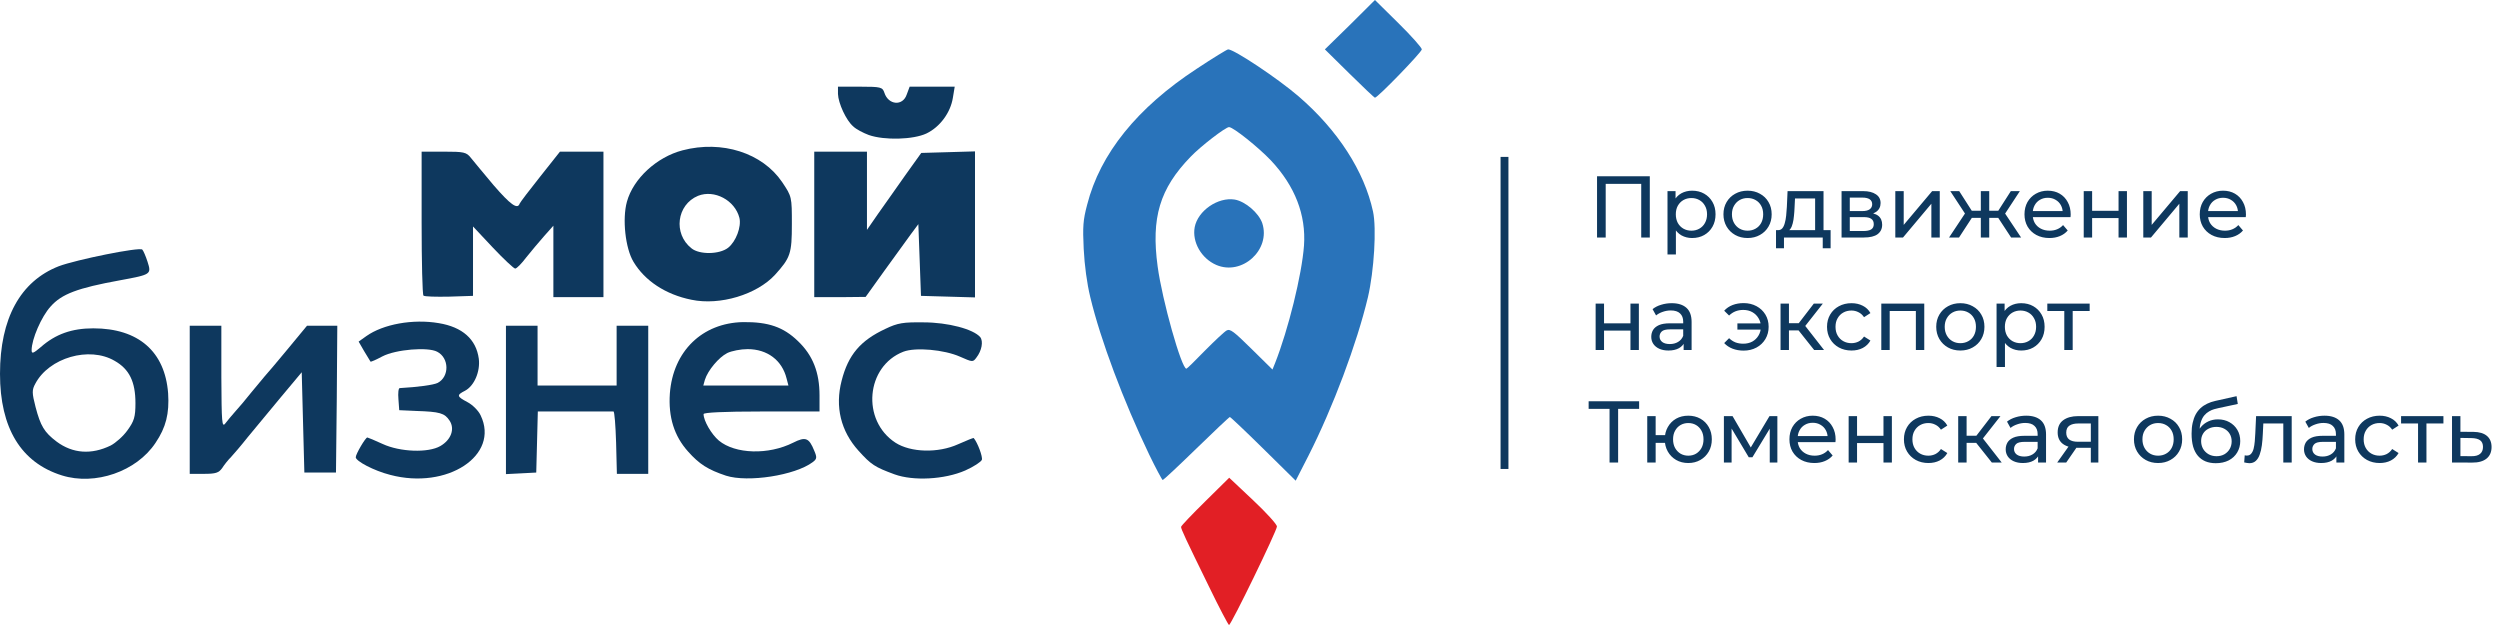
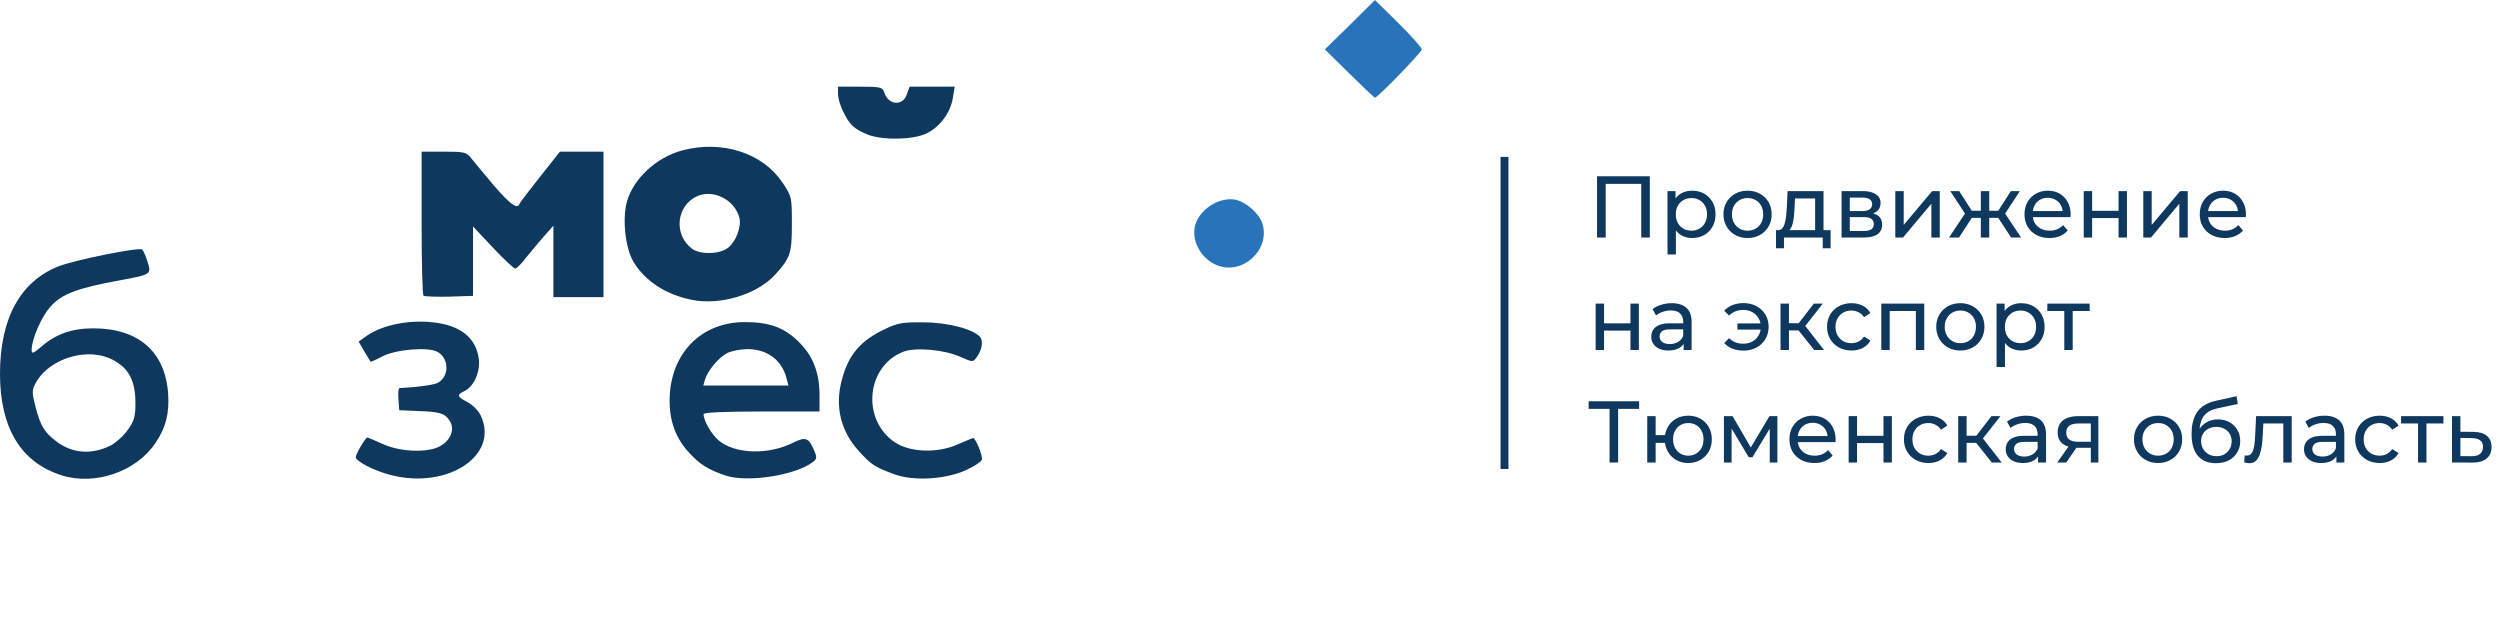
<svg xmlns="http://www.w3.org/2000/svg" width="200" height="50" viewBox="0 0 200 50" fill="none">
  <path d="M4.954 38.033C1.686 37.014 0 34.25 0 29.905C0 25.477 1.623 22.505 4.701 21.299C6.071 20.779 11.194 19.74 11.384 19.968C11.468 20.052 11.658 20.488 11.805 20.945C12.122 21.943 12.101 21.964 9.613 22.421C6.177 23.045 4.933 23.523 4.048 24.521C3.31 25.332 2.53 27.14 2.53 28.013C2.53 28.325 2.656 28.284 3.268 27.764C4.448 26.724 5.755 26.267 7.463 26.267C11.068 26.267 13.197 28.117 13.45 31.464C13.555 33.085 13.281 34.187 12.438 35.434C10.92 37.721 7.61 38.864 4.954 38.033ZM8.854 35.642C9.255 35.434 9.866 34.894 10.203 34.416C10.73 33.688 10.836 33.356 10.836 32.254C10.836 30.549 10.351 29.531 9.17 28.866C7.146 27.681 3.921 28.616 2.825 30.695C2.551 31.194 2.551 31.422 2.846 32.566C3.246 34.083 3.542 34.582 4.532 35.331C5.818 36.287 7.315 36.391 8.854 35.642Z" fill="#0E385E" />
  <path d="M31.221 37.991C29.914 37.659 28.459 36.889 28.459 36.578C28.459 36.328 29.239 34.998 29.387 34.998C29.429 34.998 29.977 35.226 30.61 35.517C32.001 36.162 34.257 36.245 35.227 35.684C36.091 35.185 36.407 34.312 35.964 33.647C35.564 33.044 35.184 32.94 33.308 32.877L31.938 32.815L31.875 31.942C31.832 31.443 31.875 31.048 31.98 31.048C33.435 30.965 34.678 30.799 35.016 30.632C35.964 30.134 35.943 28.637 34.974 28.138C34.236 27.743 31.664 27.951 30.589 28.512C30.083 28.782 29.661 28.969 29.64 28.928C29.619 28.886 29.387 28.512 29.134 28.096L28.691 27.327L29.303 26.891C30.652 25.934 33.034 25.498 35.1 25.851C36.997 26.163 38.093 27.14 38.304 28.699C38.431 29.718 37.946 30.861 37.208 31.256C36.512 31.609 36.534 31.713 37.398 32.171C37.798 32.379 38.283 32.857 38.452 33.231C39.991 36.432 35.775 39.197 31.221 37.991Z" fill="#0E385E" />
  <path d="M58.078 38.054C56.645 37.575 55.949 37.139 55.043 36.12C53.925 34.873 53.462 33.356 53.588 31.485C53.841 28.096 56.181 25.831 59.449 25.768C61.472 25.747 62.674 26.163 63.834 27.286C65.035 28.429 65.562 29.801 65.562 31.63V32.919H60.924C57.867 32.919 56.286 33.002 56.286 33.127C56.286 33.667 56.919 34.748 57.509 35.247C58.816 36.328 61.472 36.411 63.454 35.414C64.445 34.915 64.719 35.019 65.14 36.058C65.373 36.599 65.351 36.723 65.014 36.973C63.602 38.033 59.828 38.615 58.078 38.054ZM62.927 30.279C62.569 28.824 61.388 27.93 59.807 27.93C59.259 27.93 58.521 28.076 58.184 28.242C57.509 28.575 56.624 29.635 56.392 30.383L56.265 30.84H59.66H63.074L62.927 30.279Z" fill="#0E385E" />
  <path d="M71.57 37.95C69.989 37.368 69.694 37.181 68.682 36.058C67.27 34.499 66.785 32.545 67.333 30.445C67.86 28.387 68.83 27.244 70.832 26.309C71.823 25.831 72.266 25.768 73.889 25.789C75.829 25.789 77.874 26.329 78.422 26.974C78.674 27.306 78.548 28.055 78.106 28.616C77.831 28.99 77.789 28.969 76.798 28.533C75.534 27.972 73.235 27.764 72.266 28.138C69.273 29.302 68.893 33.626 71.633 35.414C72.856 36.203 75.049 36.266 76.651 35.538C77.304 35.247 77.874 35.019 77.894 35.039C78.211 35.414 78.633 36.557 78.548 36.786C78.485 36.952 77.874 37.347 77.22 37.638C75.555 38.365 73.067 38.49 71.57 37.95Z" fill="#0E385E" />
-   <path d="M15.178 31.984V26.059H16.443H17.708V30.175C17.729 33.792 17.75 34.229 18.024 33.875C18.193 33.647 18.551 33.231 18.804 32.94C19.078 32.649 19.669 31.942 20.132 31.36C20.596 30.799 21.081 30.217 21.186 30.092C21.313 29.967 22.114 29.011 22.978 27.972L24.559 26.059H25.782H26.984L26.942 31.942L26.878 37.804H25.613H24.349L24.243 33.792L24.138 29.78L22.451 31.797C21.524 32.919 20.343 34.333 19.816 34.977C19.31 35.621 18.699 36.328 18.488 36.557C18.256 36.786 17.94 37.181 17.771 37.451C17.497 37.825 17.265 37.908 16.317 37.908H15.178V31.984Z" fill="#0E385E" />
-   <path d="M40.476 31.984V26.059H41.741H43.005V28.45V30.84H46.168H49.33V28.45V26.059H50.595H51.859V31.984V37.908H50.595H49.351L49.288 35.414C49.245 34.042 49.161 32.919 49.077 32.919C48.971 32.919 47.58 32.919 45.957 32.919H43.026L42.963 35.372L42.9 37.804L41.698 37.867L40.476 37.929V31.984Z" fill="#0E385E" />
  <path d="M55.317 23.98C53.251 23.565 51.586 22.463 50.679 20.945C50.026 19.864 49.773 17.515 50.152 16.143C50.658 14.293 52.534 12.568 54.6 12.027C57.762 11.196 60.988 12.235 62.569 14.564C63.349 15.728 63.349 15.748 63.349 17.931C63.349 20.28 63.243 20.613 62 21.985C60.545 23.565 57.594 24.459 55.317 23.98ZM58.247 19.823C58.88 19.324 59.322 18.139 59.154 17.432C58.795 16.019 57.151 15.146 55.844 15.665C54.136 16.372 53.841 18.7 55.317 19.864C55.949 20.384 57.551 20.363 58.247 19.823Z" fill="#0E385E" />
  <path d="M33.877 23.648C33.793 23.565 33.73 20.945 33.73 17.806V12.132H35.501C37.124 12.132 37.313 12.173 37.672 12.63C37.883 12.901 38.705 13.878 39.485 14.813C40.834 16.372 41.403 16.788 41.572 16.289C41.614 16.185 42.352 15.208 43.216 14.127L44.797 12.132H46.547H48.276V17.952V23.773H46.273H44.27V20.925V18.056L43.532 18.887C43.132 19.345 42.478 20.114 42.099 20.592C41.741 21.07 41.34 21.486 41.214 21.486C41.108 21.486 40.286 20.717 39.422 19.802L37.841 18.118V20.883V23.669L35.943 23.731C34.889 23.752 33.962 23.731 33.877 23.648Z" fill="#0E385E" />
-   <path d="M65.14 17.952V12.132H67.249H69.357V15.27V18.389L70.263 17.079C70.769 16.351 71.76 14.979 72.435 14.002L73.7 12.235L75.85 12.173L78 12.111V17.952V23.793L75.85 23.731L73.678 23.669L73.573 20.8L73.468 17.931L72.835 18.784C72.498 19.241 71.549 20.55 70.727 21.694L69.251 23.752L67.207 23.773H65.14V17.952Z" fill="#0E385E" />
  <path d="M69.504 10.801C69.061 10.635 68.493 10.344 68.261 10.115C67.691 9.637 67.059 8.244 67.038 7.517V6.934H68.809C70.474 6.934 70.601 6.976 70.748 7.413C71.064 8.41 72.224 8.514 72.54 7.558L72.772 6.934H74.564H76.377L76.229 7.828C76.04 9.013 75.196 10.157 74.121 10.676C73.067 11.175 70.748 11.238 69.504 10.801Z" fill="#0E385E" />
-   <path d="M96.684 46.857C94.826 43.059 94.486 42.336 94.486 42.151C94.486 42.067 95.355 41.16 96.412 40.118L98.337 38.218L100.247 40.017C101.303 41.008 102.156 41.95 102.156 42.118C102.156 42.454 98.491 50 98.321 50C98.269 50 97.519 48.588 96.684 46.857Z" fill="#E21F25" />
-   <path d="M91.929 36.353C89.867 32.05 88.043 27.193 87.225 23.782C86.952 22.655 86.765 21.244 86.696 19.916C86.611 18.118 86.645 17.613 86.969 16.387C88.009 12.286 90.992 8.605 95.747 5.496C97.042 4.639 98.167 3.95 98.252 3.95C98.73 3.95 102.241 6.286 103.894 7.714C107.03 10.42 109.144 13.697 109.842 16.924C110.132 18.252 109.928 21.664 109.433 23.782C108.547 27.496 106.638 32.588 104.678 36.454L103.655 38.454L101.081 35.916C99.65 34.504 98.44 33.361 98.389 33.361C98.338 33.361 97.128 34.504 95.713 35.882C94.281 37.277 93.071 38.403 93.02 38.403C92.969 38.403 92.475 37.479 91.929 36.353ZM96.395 28.05C97.179 27.261 97.946 26.538 98.133 26.437C98.406 26.286 98.696 26.504 100.127 27.916L101.798 29.563L102.002 29.059C103.059 26.387 104.149 21.983 104.32 19.647C104.491 17.193 103.604 14.891 101.678 12.84C100.69 11.798 98.662 10.168 98.321 10.168C98.048 10.168 96.053 11.697 95.236 12.555C92.781 15.092 92.082 17.412 92.611 21.311C92.969 24 94.52 29.496 94.912 29.496C94.963 29.496 95.628 28.84 96.395 28.05Z" fill="#2973BA" />
  <path d="M97.298 21.193C96.105 20.672 95.355 19.361 95.577 18.168C95.832 16.857 97.434 15.748 98.781 15.966C99.633 16.118 100.69 17.025 100.98 17.849C101.678 19.983 99.36 22.084 97.298 21.193Z" fill="#2973BA" />
  <path d="M107.95 5.882L105.99 3.95L108.002 1.983L109.996 0L111.87 1.849C112.893 2.857 113.745 3.815 113.745 3.95C113.745 4.168 110.217 7.815 109.996 7.815C109.944 7.815 109.024 6.941 107.95 5.882Z" fill="#2973BA" />
  <path d="M127.763 19V14.1H131.984V19H131.298V14.527L131.466 14.709H128.281L128.456 14.527V19H127.763ZM135.367 19.042C135.059 19.042 134.777 18.972 134.52 18.832C134.268 18.687 134.065 18.475 133.911 18.195C133.762 17.915 133.687 17.565 133.687 17.145C133.687 16.725 133.759 16.375 133.904 16.095C134.053 15.815 134.254 15.605 134.506 15.465C134.763 15.325 135.05 15.255 135.367 15.255C135.731 15.255 136.053 15.334 136.333 15.493C136.613 15.652 136.835 15.873 136.998 16.158C137.161 16.438 137.243 16.767 137.243 17.145C137.243 17.523 137.161 17.854 136.998 18.139C136.835 18.424 136.613 18.645 136.333 18.804C136.053 18.963 135.731 19.042 135.367 19.042ZM133.4 20.358V15.29H134.044V16.291L134.002 17.152L134.072 18.013V20.358H133.4ZM135.311 18.454C135.549 18.454 135.761 18.4 135.948 18.293C136.139 18.186 136.289 18.034 136.396 17.838C136.508 17.637 136.564 17.406 136.564 17.145C136.564 16.879 136.508 16.65 136.396 16.459C136.289 16.263 136.139 16.111 135.948 16.004C135.761 15.897 135.549 15.843 135.311 15.843C135.078 15.843 134.865 15.897 134.674 16.004C134.487 16.111 134.338 16.263 134.226 16.459C134.119 16.65 134.065 16.879 134.065 17.145C134.065 17.406 134.119 17.637 134.226 17.838C134.338 18.034 134.487 18.186 134.674 18.293C134.865 18.4 135.078 18.454 135.311 18.454ZM139.808 19.042C139.435 19.042 139.104 18.96 138.814 18.797C138.525 18.634 138.296 18.41 138.128 18.125C137.96 17.836 137.876 17.509 137.876 17.145C137.876 16.776 137.96 16.45 138.128 16.165C138.296 15.88 138.525 15.659 138.814 15.5C139.104 15.337 139.435 15.255 139.808 15.255C140.177 15.255 140.506 15.337 140.795 15.5C141.089 15.659 141.318 15.88 141.481 16.165C141.649 16.445 141.733 16.772 141.733 17.145C141.733 17.514 141.649 17.84 141.481 18.125C141.318 18.41 141.089 18.634 140.795 18.797C140.506 18.96 140.177 19.042 139.808 19.042ZM139.808 18.454C140.046 18.454 140.259 18.4 140.445 18.293C140.637 18.186 140.786 18.034 140.893 17.838C141.001 17.637 141.054 17.406 141.054 17.145C141.054 16.879 141.001 16.65 140.893 16.459C140.786 16.263 140.637 16.111 140.445 16.004C140.259 15.897 140.046 15.843 139.808 15.843C139.57 15.843 139.358 15.897 139.171 16.004C138.985 16.111 138.835 16.263 138.723 16.459C138.611 16.65 138.555 16.879 138.555 17.145C138.555 17.406 138.611 17.637 138.723 17.838C138.835 18.034 138.985 18.186 139.171 18.293C139.358 18.4 139.57 18.454 139.808 18.454ZM145.21 18.685V15.878H143.6L143.565 16.592C143.556 16.825 143.54 17.052 143.516 17.271C143.498 17.486 143.465 17.684 143.418 17.866C143.376 18.048 143.313 18.197 143.229 18.314C143.145 18.431 143.033 18.503 142.893 18.531L142.228 18.412C142.373 18.417 142.49 18.37 142.578 18.272C142.667 18.169 142.735 18.029 142.781 17.852C142.833 17.675 142.87 17.474 142.893 17.25C142.917 17.021 142.935 16.786 142.949 16.543L143.005 15.29H145.882V18.685H145.21ZM142.081 19.861V18.412H146.449V19.861H145.819V19H142.718V19.861H142.081ZM147.325 19V15.29H149.047C149.481 15.29 149.821 15.374 150.069 15.542C150.321 15.705 150.447 15.939 150.447 16.242C150.447 16.545 150.328 16.781 150.09 16.949C149.856 17.112 149.546 17.194 149.159 17.194L149.264 17.012C149.707 17.012 150.036 17.094 150.251 17.257C150.465 17.42 150.573 17.661 150.573 17.978C150.573 18.3 150.451 18.552 150.209 18.734C149.971 18.911 149.604 19 149.11 19H147.325ZM147.983 18.482H149.061C149.341 18.482 149.551 18.44 149.691 18.356C149.831 18.267 149.901 18.127 149.901 17.936C149.901 17.74 149.835 17.598 149.705 17.509C149.579 17.416 149.378 17.369 149.103 17.369H147.983V18.482ZM147.983 16.886H148.991C149.247 16.886 149.441 16.839 149.572 16.746C149.707 16.648 149.775 16.513 149.775 16.34C149.775 16.163 149.707 16.03 149.572 15.941C149.441 15.852 149.247 15.808 148.991 15.808H147.983V16.886ZM151.625 19V15.29H152.297V17.992L154.572 15.29H155.181V19H154.509V16.298L152.241 19H151.625ZM160.888 19L159.705 17.194L160.258 16.858L161.686 19H160.888ZM158.935 17.432V16.858H160.139V17.432H158.935ZM160.321 17.222L159.684 17.138L160.867 15.29H161.588L160.321 17.222ZM156.723 19H155.925L157.346 16.858L157.899 17.194L156.723 19ZM159.138 19H158.466V15.29H159.138V19ZM158.669 17.432H157.472V16.858H158.669V17.432ZM157.29 17.222L156.023 15.29H156.737L157.92 17.138L157.29 17.222ZM163.954 19.042C163.558 19.042 163.208 18.96 162.904 18.797C162.606 18.634 162.372 18.41 162.204 18.125C162.041 17.84 161.959 17.514 161.959 17.145C161.959 16.776 162.039 16.45 162.197 16.165C162.361 15.88 162.582 15.659 162.862 15.5C163.147 15.337 163.467 15.255 163.821 15.255C164.181 15.255 164.498 15.334 164.773 15.493C165.049 15.652 165.263 15.876 165.417 16.165C165.576 16.45 165.655 16.783 165.655 17.166C165.655 17.194 165.653 17.227 165.648 17.264C165.648 17.301 165.646 17.336 165.641 17.369H162.484V16.886H165.291L165.018 17.054C165.023 16.816 164.974 16.604 164.871 16.417C164.769 16.23 164.626 16.086 164.444 15.983C164.267 15.876 164.059 15.822 163.821 15.822C163.588 15.822 163.38 15.876 163.198 15.983C163.016 16.086 162.874 16.233 162.771 16.424C162.669 16.611 162.617 16.825 162.617 17.068V17.18C162.617 17.427 162.673 17.649 162.785 17.845C162.902 18.036 163.063 18.186 163.268 18.293C163.474 18.4 163.709 18.454 163.975 18.454C164.195 18.454 164.393 18.417 164.57 18.342C164.752 18.267 164.911 18.155 165.046 18.006L165.417 18.44C165.249 18.636 165.039 18.785 164.787 18.888C164.54 18.991 164.262 19.042 163.954 19.042ZM166.698 19V15.29H167.37V16.865H169.484V15.29H170.156V19H169.484V17.446H167.37V19H166.698ZM171.463 19V15.29H172.135V17.992L174.41 15.29H175.019V19H174.347V16.298L172.079 19H171.463ZM177.975 19.042C177.578 19.042 177.228 18.96 176.925 18.797C176.626 18.634 176.393 18.41 176.225 18.125C176.062 17.84 175.98 17.514 175.98 17.145C175.98 16.776 176.059 16.45 176.218 16.165C176.381 15.88 176.603 15.659 176.883 15.5C177.168 15.337 177.487 15.255 177.842 15.255C178.201 15.255 178.519 15.334 178.794 15.493C179.069 15.652 179.284 15.876 179.438 16.165C179.597 16.45 179.676 16.783 179.676 17.166C179.676 17.194 179.674 17.227 179.669 17.264C179.669 17.301 179.667 17.336 179.662 17.369H176.505V16.886H179.312L179.039 17.054C179.044 16.816 178.995 16.604 178.892 16.417C178.789 16.23 178.647 16.086 178.465 15.983C178.288 15.876 178.08 15.822 177.842 15.822C177.609 15.822 177.401 15.876 177.219 15.983C177.037 16.086 176.895 16.233 176.792 16.424C176.689 16.611 176.638 16.825 176.638 17.068V17.18C176.638 17.427 176.694 17.649 176.806 17.845C176.923 18.036 177.084 18.186 177.289 18.293C177.494 18.4 177.73 18.454 177.996 18.454C178.215 18.454 178.414 18.417 178.591 18.342C178.773 18.267 178.932 18.155 179.067 18.006L179.438 18.44C179.27 18.636 179.06 18.785 178.808 18.888C178.561 18.991 178.283 19.042 177.975 19.042ZM127.651 28V24.29H128.323V25.865H130.437V24.29H131.109V28H130.437V26.446H128.323V28H127.651ZM134.691 28V27.216L134.656 27.069V25.732C134.656 25.447 134.572 25.228 134.404 25.074C134.24 24.915 133.993 24.836 133.662 24.836C133.442 24.836 133.228 24.873 133.018 24.948C132.808 25.018 132.63 25.114 132.486 25.235L132.206 24.731C132.397 24.577 132.626 24.46 132.892 24.381C133.162 24.297 133.445 24.255 133.739 24.255C134.247 24.255 134.639 24.379 134.915 24.626C135.19 24.873 135.328 25.251 135.328 25.76V28H134.691ZM133.473 28.042C133.197 28.042 132.955 27.995 132.745 27.902C132.539 27.809 132.381 27.68 132.269 27.517C132.157 27.349 132.101 27.16 132.101 26.95C132.101 26.749 132.147 26.567 132.241 26.404C132.339 26.241 132.495 26.11 132.71 26.012C132.929 25.914 133.223 25.865 133.592 25.865H134.768V26.348H133.62C133.284 26.348 133.057 26.404 132.941 26.516C132.824 26.628 132.766 26.763 132.766 26.922C132.766 27.104 132.838 27.251 132.983 27.363C133.127 27.47 133.328 27.524 133.585 27.524C133.837 27.524 134.056 27.468 134.243 27.356C134.434 27.244 134.572 27.081 134.656 26.866L134.789 27.328C134.7 27.547 134.544 27.722 134.32 27.853C134.096 27.979 133.813 28.042 133.473 28.042ZM138.992 26.369V25.872H141.071V26.369H138.992ZM139.489 24.248C139.871 24.248 140.214 24.33 140.518 24.493C140.821 24.656 141.059 24.88 141.232 25.165C141.404 25.45 141.491 25.776 141.491 26.145C141.491 26.509 141.404 26.836 141.232 27.125C141.059 27.414 140.821 27.641 140.518 27.804C140.214 27.967 139.871 28.049 139.489 28.049C139.171 28.049 138.877 27.998 138.607 27.895C138.341 27.792 138.117 27.643 137.935 27.447L138.327 27.055C138.481 27.204 138.651 27.316 138.838 27.391C139.029 27.461 139.237 27.496 139.461 27.496C139.731 27.496 139.972 27.44 140.182 27.328C140.392 27.211 140.557 27.05 140.679 26.845C140.805 26.64 140.868 26.406 140.868 26.145C140.868 25.884 140.805 25.653 140.679 25.452C140.557 25.247 140.392 25.086 140.182 24.969C139.972 24.852 139.731 24.794 139.461 24.794C139.237 24.794 139.029 24.831 138.838 24.906C138.651 24.981 138.481 25.093 138.327 25.242L137.935 24.857C138.117 24.656 138.341 24.505 138.607 24.402C138.877 24.299 139.171 24.248 139.489 24.248ZM145.132 28L143.697 26.194L144.25 25.858L145.923 28H145.132ZM142.444 28V24.29H143.116V28H142.444ZM142.913 26.432V25.858H144.138V26.432H142.913ZM144.306 26.222L143.683 26.138L145.104 24.29H145.825L144.306 26.222ZM148.122 28.042C147.744 28.042 147.405 27.96 147.107 27.797C146.813 27.634 146.582 27.41 146.414 27.125C146.246 26.84 146.162 26.514 146.162 26.145C146.162 25.776 146.246 25.45 146.414 25.165C146.582 24.88 146.813 24.659 147.107 24.5C147.405 24.337 147.744 24.255 148.122 24.255C148.458 24.255 148.756 24.323 149.018 24.458C149.284 24.589 149.489 24.785 149.634 25.046L149.123 25.375C149.001 25.193 148.852 25.06 148.675 24.976C148.502 24.887 148.315 24.843 148.115 24.843C147.872 24.843 147.655 24.897 147.464 25.004C147.272 25.111 147.121 25.263 147.009 25.459C146.897 25.65 146.841 25.879 146.841 26.145C146.841 26.411 146.897 26.642 147.009 26.838C147.121 27.034 147.272 27.186 147.464 27.293C147.655 27.4 147.872 27.454 148.115 27.454C148.315 27.454 148.502 27.412 148.675 27.328C148.852 27.239 149.001 27.104 149.123 26.922L149.634 27.244C149.489 27.501 149.284 27.699 149.018 27.839C148.756 27.974 148.458 28.042 148.122 28.042ZM150.504 28V24.29H153.941V28H153.269V24.71L153.43 24.878H151.015L151.176 24.71V28H150.504ZM156.83 28.042C156.457 28.042 156.125 27.96 155.836 27.797C155.547 27.634 155.318 27.41 155.15 27.125C154.982 26.836 154.898 26.509 154.898 26.145C154.898 25.776 154.982 25.45 155.15 25.165C155.318 24.88 155.547 24.659 155.836 24.5C156.125 24.337 156.457 24.255 156.83 24.255C157.199 24.255 157.528 24.337 157.817 24.5C158.111 24.659 158.34 24.88 158.503 25.165C158.671 25.445 158.755 25.772 158.755 26.145C158.755 26.514 158.671 26.84 158.503 27.125C158.34 27.41 158.111 27.634 157.817 27.797C157.528 27.96 157.199 28.042 156.83 28.042ZM156.83 27.454C157.068 27.454 157.28 27.4 157.467 27.293C157.658 27.186 157.808 27.034 157.915 26.838C158.022 26.637 158.076 26.406 158.076 26.145C158.076 25.879 158.022 25.65 157.915 25.459C157.808 25.263 157.658 25.111 157.467 25.004C157.28 24.897 157.068 24.843 156.83 24.843C156.592 24.843 156.38 24.897 156.193 25.004C156.006 25.111 155.857 25.263 155.745 25.459C155.633 25.65 155.577 25.879 155.577 26.145C155.577 26.406 155.633 26.637 155.745 26.838C155.857 27.034 156.006 27.186 156.193 27.293C156.38 27.4 156.592 27.454 156.83 27.454ZM161.692 28.042C161.384 28.042 161.102 27.972 160.845 27.832C160.593 27.687 160.39 27.475 160.236 27.195C160.087 26.915 160.012 26.565 160.012 26.145C160.012 25.725 160.085 25.375 160.229 25.095C160.379 24.815 160.579 24.605 160.831 24.465C161.088 24.325 161.375 24.255 161.692 24.255C162.056 24.255 162.378 24.334 162.658 24.493C162.938 24.652 163.16 24.873 163.323 25.158C163.487 25.438 163.568 25.767 163.568 26.145C163.568 26.523 163.487 26.854 163.323 27.139C163.16 27.424 162.938 27.645 162.658 27.804C162.378 27.963 162.056 28.042 161.692 28.042ZM159.725 29.358V24.29H160.369V25.291L160.327 26.152L160.397 27.013V29.358H159.725ZM161.636 27.454C161.874 27.454 162.087 27.4 162.273 27.293C162.465 27.186 162.614 27.034 162.721 26.838C162.833 26.637 162.889 26.406 162.889 26.145C162.889 25.879 162.833 25.65 162.721 25.459C162.614 25.263 162.465 25.111 162.273 25.004C162.087 24.897 161.874 24.843 161.636 24.843C161.403 24.843 161.191 24.897 160.999 25.004C160.813 25.111 160.663 25.263 160.551 25.459C160.444 25.65 160.39 25.879 160.39 26.145C160.39 26.406 160.444 26.637 160.551 26.838C160.663 27.034 160.813 27.186 160.999 27.293C161.191 27.4 161.403 27.454 161.636 27.454ZM165.143 28V24.703L165.311 24.878H163.785V24.29H167.173V24.878H165.654L165.815 24.703V28H165.143ZM128.764 37V32.527L128.939 32.709H127.091V32.1H131.13V32.709H129.282L129.45 32.527V37H128.764ZM131.78 37V33.29H132.452V34.809H133.572V35.432H132.452V37H131.78ZM135.063 37.042C134.699 37.042 134.375 36.96 134.09 36.797C133.81 36.634 133.588 36.41 133.425 36.125C133.262 35.836 133.18 35.509 133.18 35.145C133.18 34.776 133.262 34.45 133.425 34.165C133.588 33.876 133.81 33.652 134.09 33.493C134.375 33.334 134.699 33.255 135.063 33.255C135.422 33.255 135.744 33.334 136.029 33.493C136.314 33.652 136.538 33.876 136.701 34.165C136.864 34.45 136.946 34.776 136.946 35.145C136.946 35.514 136.864 35.84 136.701 36.125C136.538 36.41 136.314 36.634 136.029 36.797C135.744 36.96 135.422 37.042 135.063 37.042ZM135.063 36.454C135.296 36.454 135.504 36.4 135.686 36.293C135.868 36.181 136.013 36.029 136.12 35.838C136.227 35.642 136.281 35.411 136.281 35.145C136.281 34.879 136.227 34.65 136.12 34.459C136.013 34.263 135.868 34.111 135.686 34.004C135.504 33.897 135.296 33.843 135.063 33.843C134.834 33.843 134.627 33.897 134.44 34.004C134.258 34.111 134.113 34.263 134.006 34.459C133.899 34.65 133.845 34.879 133.845 35.145C133.845 35.411 133.899 35.642 134.006 35.838C134.113 36.029 134.258 36.181 134.44 36.293C134.627 36.4 134.834 36.454 135.063 36.454ZM137.912 37V33.29H138.605L140.201 36.034H139.921L141.559 33.29H142.189V37H141.58V34.046L141.692 34.109L140.194 36.58H139.9L138.395 34.06L138.528 34.032V37H137.912ZM145.149 37.042C144.752 37.042 144.402 36.96 144.099 36.797C143.8 36.634 143.567 36.41 143.399 36.125C143.235 35.84 143.154 35.514 143.154 35.145C143.154 34.776 143.233 34.45 143.392 34.165C143.555 33.88 143.777 33.659 144.057 33.5C144.341 33.337 144.661 33.255 145.016 33.255C145.375 33.255 145.692 33.334 145.968 33.493C146.243 33.652 146.458 33.876 146.612 34.165C146.77 34.45 146.85 34.783 146.85 35.166C146.85 35.194 146.847 35.227 146.843 35.264C146.843 35.301 146.84 35.336 146.836 35.369H143.679V34.886H146.486L146.213 35.054C146.217 34.816 146.168 34.604 146.066 34.417C145.963 34.23 145.821 34.086 145.639 33.983C145.461 33.876 145.254 33.822 145.016 33.822C144.782 33.822 144.575 33.876 144.393 33.983C144.211 34.086 144.068 34.233 143.966 34.424C143.863 34.611 143.812 34.825 143.812 35.068V35.18C143.812 35.427 143.868 35.649 143.98 35.845C144.096 36.036 144.257 36.186 144.463 36.293C144.668 36.4 144.904 36.454 145.17 36.454C145.389 36.454 145.587 36.417 145.765 36.342C145.947 36.267 146.105 36.155 146.241 36.006L146.612 36.44C146.444 36.636 146.234 36.785 145.982 36.888C145.734 36.991 145.457 37.042 145.149 37.042ZM147.892 37V33.29H148.564V34.865H150.678V33.29H151.35V37H150.678V35.446H148.564V37H147.892ZM154.274 37.042C153.896 37.042 153.558 36.96 153.259 36.797C152.965 36.634 152.734 36.41 152.566 36.125C152.398 35.84 152.314 35.514 152.314 35.145C152.314 34.776 152.398 34.45 152.566 34.165C152.734 33.88 152.965 33.659 153.259 33.5C153.558 33.337 153.896 33.255 154.274 33.255C154.61 33.255 154.909 33.323 155.17 33.458C155.436 33.589 155.641 33.785 155.786 34.046L155.275 34.375C155.154 34.193 155.004 34.06 154.827 33.976C154.654 33.887 154.468 33.843 154.267 33.843C154.024 33.843 153.807 33.897 153.616 34.004C153.425 34.111 153.273 34.263 153.161 34.459C153.049 34.65 152.993 34.879 152.993 35.145C152.993 35.411 153.049 35.642 153.161 35.838C153.273 36.034 153.425 36.186 153.616 36.293C153.807 36.4 154.024 36.454 154.267 36.454C154.468 36.454 154.654 36.412 154.827 36.328C155.004 36.239 155.154 36.104 155.275 35.922L155.786 36.244C155.641 36.501 155.436 36.699 155.17 36.839C154.909 36.974 154.61 37.042 154.274 37.042ZM159.344 37L157.909 35.194L158.462 34.858L160.135 37H159.344ZM156.656 37V33.29H157.328V37H156.656ZM157.125 35.432V34.858H158.35V35.432H157.125ZM158.518 35.222L157.895 35.138L159.316 33.29H160.037L158.518 35.222ZM163.046 37V36.216L163.011 36.069V34.732C163.011 34.447 162.927 34.228 162.759 34.074C162.596 33.915 162.348 33.836 162.017 33.836C161.798 33.836 161.583 33.873 161.373 33.948C161.163 34.018 160.986 34.114 160.841 34.235L160.561 33.731C160.752 33.577 160.981 33.46 161.247 33.381C161.518 33.297 161.8 33.255 162.094 33.255C162.603 33.255 162.995 33.379 163.27 33.626C163.545 33.873 163.683 34.251 163.683 34.76V37H163.046ZM161.828 37.042C161.553 37.042 161.31 36.995 161.1 36.902C160.895 36.809 160.736 36.68 160.624 36.517C160.512 36.349 160.456 36.16 160.456 35.95C160.456 35.749 160.503 35.567 160.596 35.404C160.694 35.241 160.85 35.11 161.065 35.012C161.284 34.914 161.578 34.865 161.947 34.865H163.123V35.348H161.975C161.639 35.348 161.413 35.404 161.296 35.516C161.179 35.628 161.121 35.763 161.121 35.922C161.121 36.104 161.193 36.251 161.338 36.363C161.483 36.47 161.683 36.524 161.94 36.524C162.192 36.524 162.411 36.468 162.598 36.356C162.789 36.244 162.927 36.081 163.011 35.866L163.144 36.328C163.055 36.547 162.899 36.722 162.675 36.853C162.451 36.979 162.169 37.042 161.828 37.042ZM167.266 37V35.698L167.371 35.824H166.188C165.694 35.824 165.306 35.719 165.026 35.509C164.751 35.299 164.613 34.993 164.613 34.592C164.613 34.163 164.76 33.838 165.054 33.619C165.353 33.4 165.75 33.29 166.244 33.29H167.868V37H167.266ZM164.578 37L165.586 35.579H166.279L165.299 37H164.578ZM167.266 35.488V33.689L167.371 33.878H166.265C165.957 33.878 165.719 33.936 165.551 34.053C165.383 34.165 165.299 34.352 165.299 34.613C165.299 35.098 165.612 35.341 166.237 35.341H167.371L167.266 35.488ZM172.648 37.042C172.275 37.042 171.944 36.96 171.654 36.797C171.365 36.634 171.136 36.41 170.968 36.125C170.8 35.836 170.716 35.509 170.716 35.145C170.716 34.776 170.8 34.45 170.968 34.165C171.136 33.88 171.365 33.659 171.654 33.5C171.944 33.337 172.275 33.255 172.648 33.255C173.017 33.255 173.346 33.337 173.635 33.5C173.929 33.659 174.158 33.88 174.321 34.165C174.489 34.445 174.573 34.772 174.573 35.145C174.573 35.514 174.489 35.84 174.321 36.125C174.158 36.41 173.929 36.634 173.635 36.797C173.346 36.96 173.017 37.042 172.648 37.042ZM172.648 36.454C172.886 36.454 173.099 36.4 173.285 36.293C173.477 36.186 173.626 36.034 173.733 35.838C173.841 35.637 173.894 35.406 173.894 35.145C173.894 34.879 173.841 34.65 173.733 34.459C173.626 34.263 173.477 34.111 173.285 34.004C173.099 33.897 172.886 33.843 172.648 33.843C172.41 33.843 172.198 33.897 172.011 34.004C171.825 34.111 171.675 34.263 171.563 34.459C171.451 34.65 171.395 34.879 171.395 35.145C171.395 35.406 171.451 35.637 171.563 35.838C171.675 36.034 171.825 36.186 172.011 36.293C172.198 36.4 172.41 36.454 172.648 36.454ZM177.259 37.056C176.951 37.056 176.678 37.007 176.44 36.909C176.206 36.811 176.006 36.666 175.838 36.475C175.67 36.279 175.541 36.034 175.453 35.74C175.369 35.441 175.327 35.091 175.327 34.69C175.327 34.373 175.355 34.088 175.411 33.836C175.467 33.584 175.546 33.36 175.649 33.164C175.756 32.968 175.887 32.798 176.041 32.653C176.199 32.508 176.377 32.389 176.573 32.296C176.773 32.198 176.993 32.123 177.231 32.072L178.925 31.694L179.023 32.317L177.462 32.653C177.368 32.672 177.256 32.7 177.126 32.737C176.995 32.774 176.862 32.833 176.727 32.912C176.591 32.987 176.465 33.092 176.349 33.227C176.232 33.362 176.139 33.54 176.069 33.759C175.999 33.974 175.964 34.24 175.964 34.557C175.964 34.646 175.966 34.713 175.971 34.76C175.975 34.807 175.98 34.853 175.985 34.9C175.994 34.947 176.001 35.017 176.006 35.11L175.726 34.823C175.8 34.566 175.919 34.342 176.083 34.151C176.246 33.96 176.442 33.813 176.671 33.71C176.904 33.603 177.158 33.549 177.434 33.549C177.779 33.549 178.085 33.624 178.351 33.773C178.621 33.922 178.834 34.128 178.988 34.389C179.142 34.65 179.219 34.949 179.219 35.285C179.219 35.626 179.137 35.931 178.974 36.202C178.815 36.468 178.589 36.678 178.295 36.832C178.001 36.981 177.655 37.056 177.259 37.056ZM177.322 36.496C177.56 36.496 177.77 36.445 177.952 36.342C178.134 36.235 178.276 36.092 178.379 35.915C178.481 35.733 178.533 35.53 178.533 35.306C178.533 35.082 178.481 34.884 178.379 34.711C178.276 34.538 178.134 34.403 177.952 34.305C177.77 34.202 177.555 34.151 177.308 34.151C177.074 34.151 176.864 34.2 176.678 34.298C176.491 34.391 176.346 34.524 176.244 34.697C176.141 34.865 176.09 35.061 176.09 35.285C176.09 35.509 176.141 35.714 176.244 35.901C176.351 36.083 176.496 36.228 176.678 36.335C176.864 36.442 177.079 36.496 177.322 36.496ZM179.535 36.993L179.577 36.426C179.61 36.431 179.64 36.435 179.668 36.44C179.696 36.445 179.722 36.447 179.745 36.447C179.894 36.447 180.011 36.396 180.095 36.293C180.184 36.19 180.249 36.055 180.291 35.887C180.333 35.714 180.363 35.521 180.382 35.306C180.401 35.091 180.415 34.877 180.424 34.662L180.487 33.29H183.336V37H182.664V33.682L182.825 33.878H180.921L181.075 33.675L181.026 34.704C181.012 35.031 180.986 35.336 180.949 35.621C180.912 35.906 180.853 36.155 180.774 36.37C180.699 36.585 180.594 36.753 180.459 36.874C180.328 36.995 180.158 37.056 179.948 37.056C179.887 37.056 179.822 37.049 179.752 37.035C179.687 37.026 179.614 37.012 179.535 36.993ZM186.91 37V36.216L186.875 36.069V34.732C186.875 34.447 186.791 34.228 186.623 34.074C186.46 33.915 186.213 33.836 185.881 33.836C185.662 33.836 185.447 33.873 185.237 33.948C185.027 34.018 184.85 34.114 184.705 34.235L184.425 33.731C184.617 33.577 184.845 33.46 185.111 33.381C185.382 33.297 185.664 33.255 185.958 33.255C186.467 33.255 186.859 33.379 187.134 33.626C187.41 33.873 187.547 34.251 187.547 34.76V37H186.91ZM185.692 37.042C185.417 37.042 185.174 36.995 184.964 36.902C184.759 36.809 184.6 36.68 184.488 36.517C184.376 36.349 184.32 36.16 184.32 35.95C184.32 35.749 184.367 35.567 184.46 35.404C184.558 35.241 184.715 35.11 184.929 35.012C185.149 34.914 185.443 34.865 185.811 34.865H186.987V35.348H185.839C185.503 35.348 185.277 35.404 185.16 35.516C185.044 35.628 184.985 35.763 184.985 35.922C184.985 36.104 185.058 36.251 185.202 36.363C185.347 36.47 185.548 36.524 185.804 36.524C186.056 36.524 186.276 36.468 186.462 36.356C186.654 36.244 186.791 36.081 186.875 35.866L187.008 36.328C186.92 36.547 186.763 36.722 186.539 36.853C186.315 36.979 186.033 37.042 185.692 37.042ZM190.374 37.042C189.996 37.042 189.658 36.96 189.359 36.797C189.065 36.634 188.834 36.41 188.666 36.125C188.498 35.84 188.414 35.514 188.414 35.145C188.414 34.776 188.498 34.45 188.666 34.165C188.834 33.88 189.065 33.659 189.359 33.5C189.658 33.337 189.996 33.255 190.374 33.255C190.71 33.255 191.009 33.323 191.27 33.458C191.536 33.589 191.742 33.785 191.886 34.046L191.375 34.375C191.254 34.193 191.105 34.06 190.927 33.976C190.755 33.887 190.568 33.843 190.367 33.843C190.125 33.843 189.908 33.897 189.716 34.004C189.525 34.111 189.373 34.263 189.261 34.459C189.149 34.65 189.093 34.879 189.093 35.145C189.093 35.411 189.149 35.642 189.261 35.838C189.373 36.034 189.525 36.186 189.716 36.293C189.908 36.4 190.125 36.454 190.367 36.454C190.568 36.454 190.755 36.412 190.927 36.328C191.105 36.239 191.254 36.104 191.375 35.922L191.886 36.244C191.742 36.501 191.536 36.699 191.27 36.839C191.009 36.974 190.71 37.042 190.374 37.042ZM193.444 37V33.703L193.612 33.878H192.086V33.29H195.474V33.878H193.955L194.116 33.703V37H193.444ZM197.876 34.55C198.347 34.555 198.706 34.662 198.954 34.872C199.201 35.082 199.325 35.378 199.325 35.761C199.325 36.162 199.189 36.473 198.919 36.692C198.648 36.907 198.265 37.012 197.771 37.007L196.161 37V33.29H196.833V34.543L197.876 34.55ZM197.715 36.496C198.018 36.501 198.247 36.44 198.401 36.314C198.559 36.188 198.639 36.001 198.639 35.754C198.639 35.511 198.562 35.334 198.408 35.222C198.254 35.11 198.023 35.052 197.715 35.047L196.833 35.033V36.489L197.715 36.496Z" fill="#0E385E" />
  <rect x="120.045" y="12.552" width="0.63" height="24.965" fill="#0E385E" />
</svg>